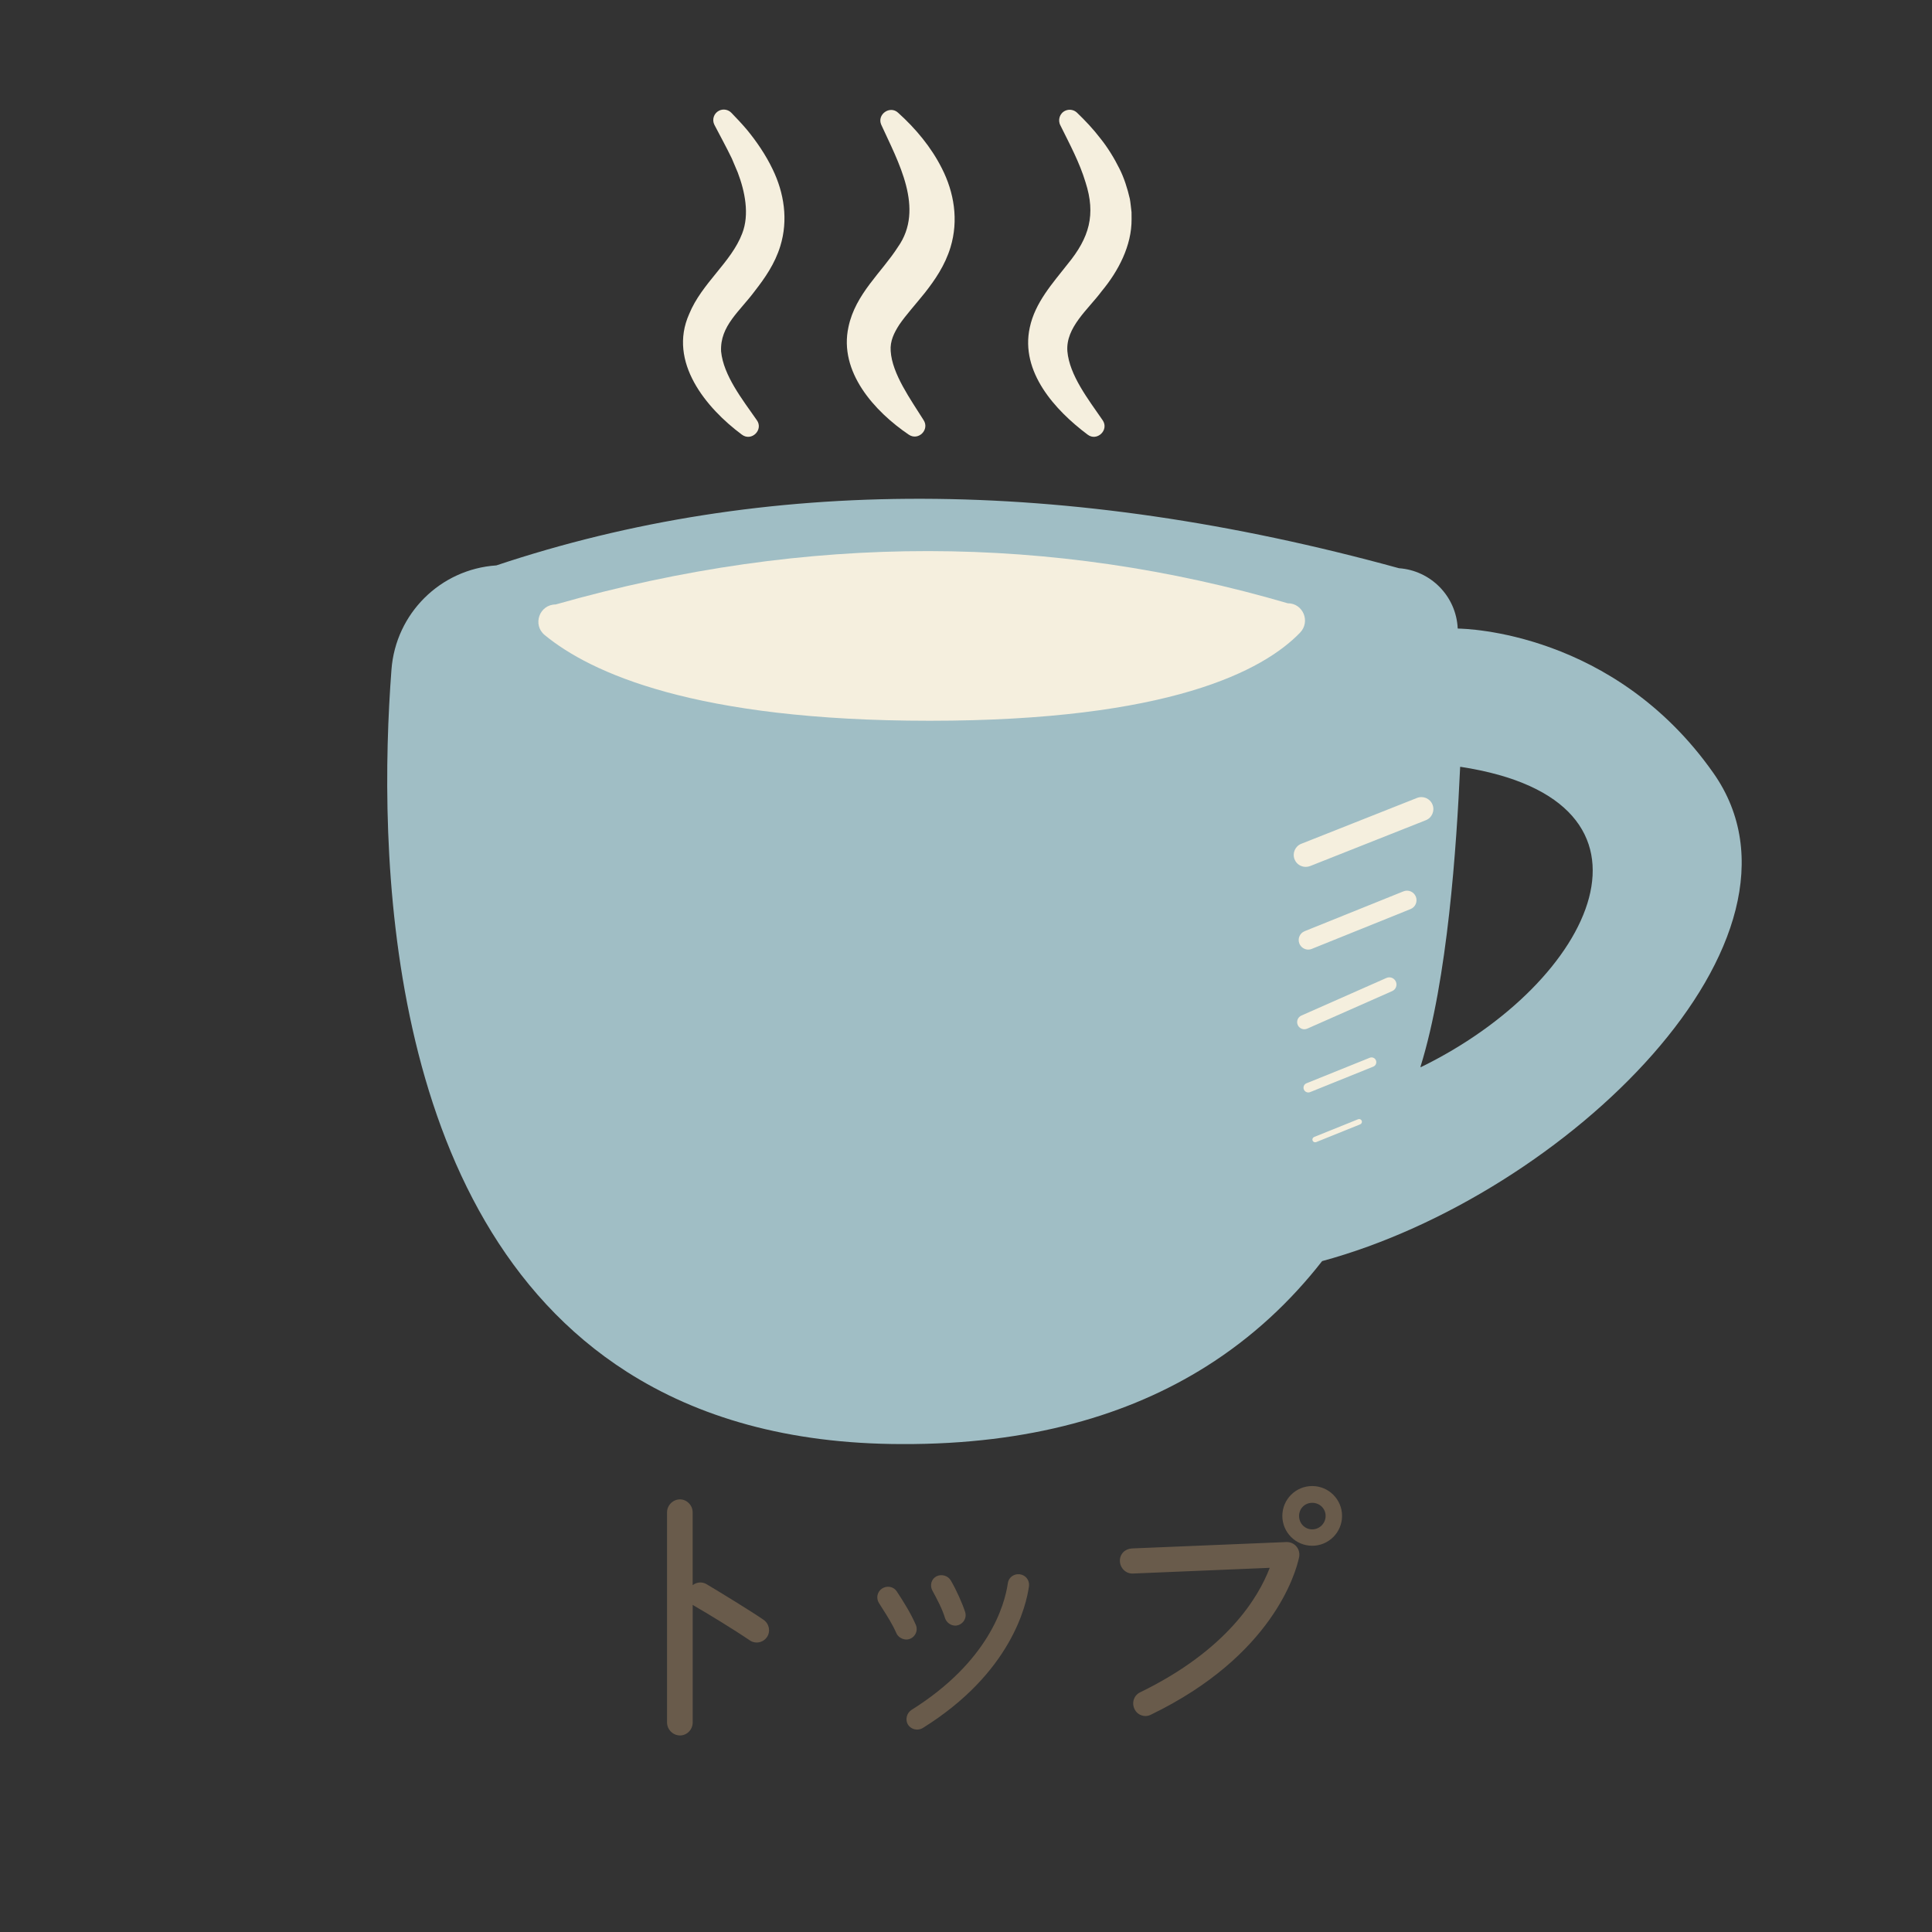
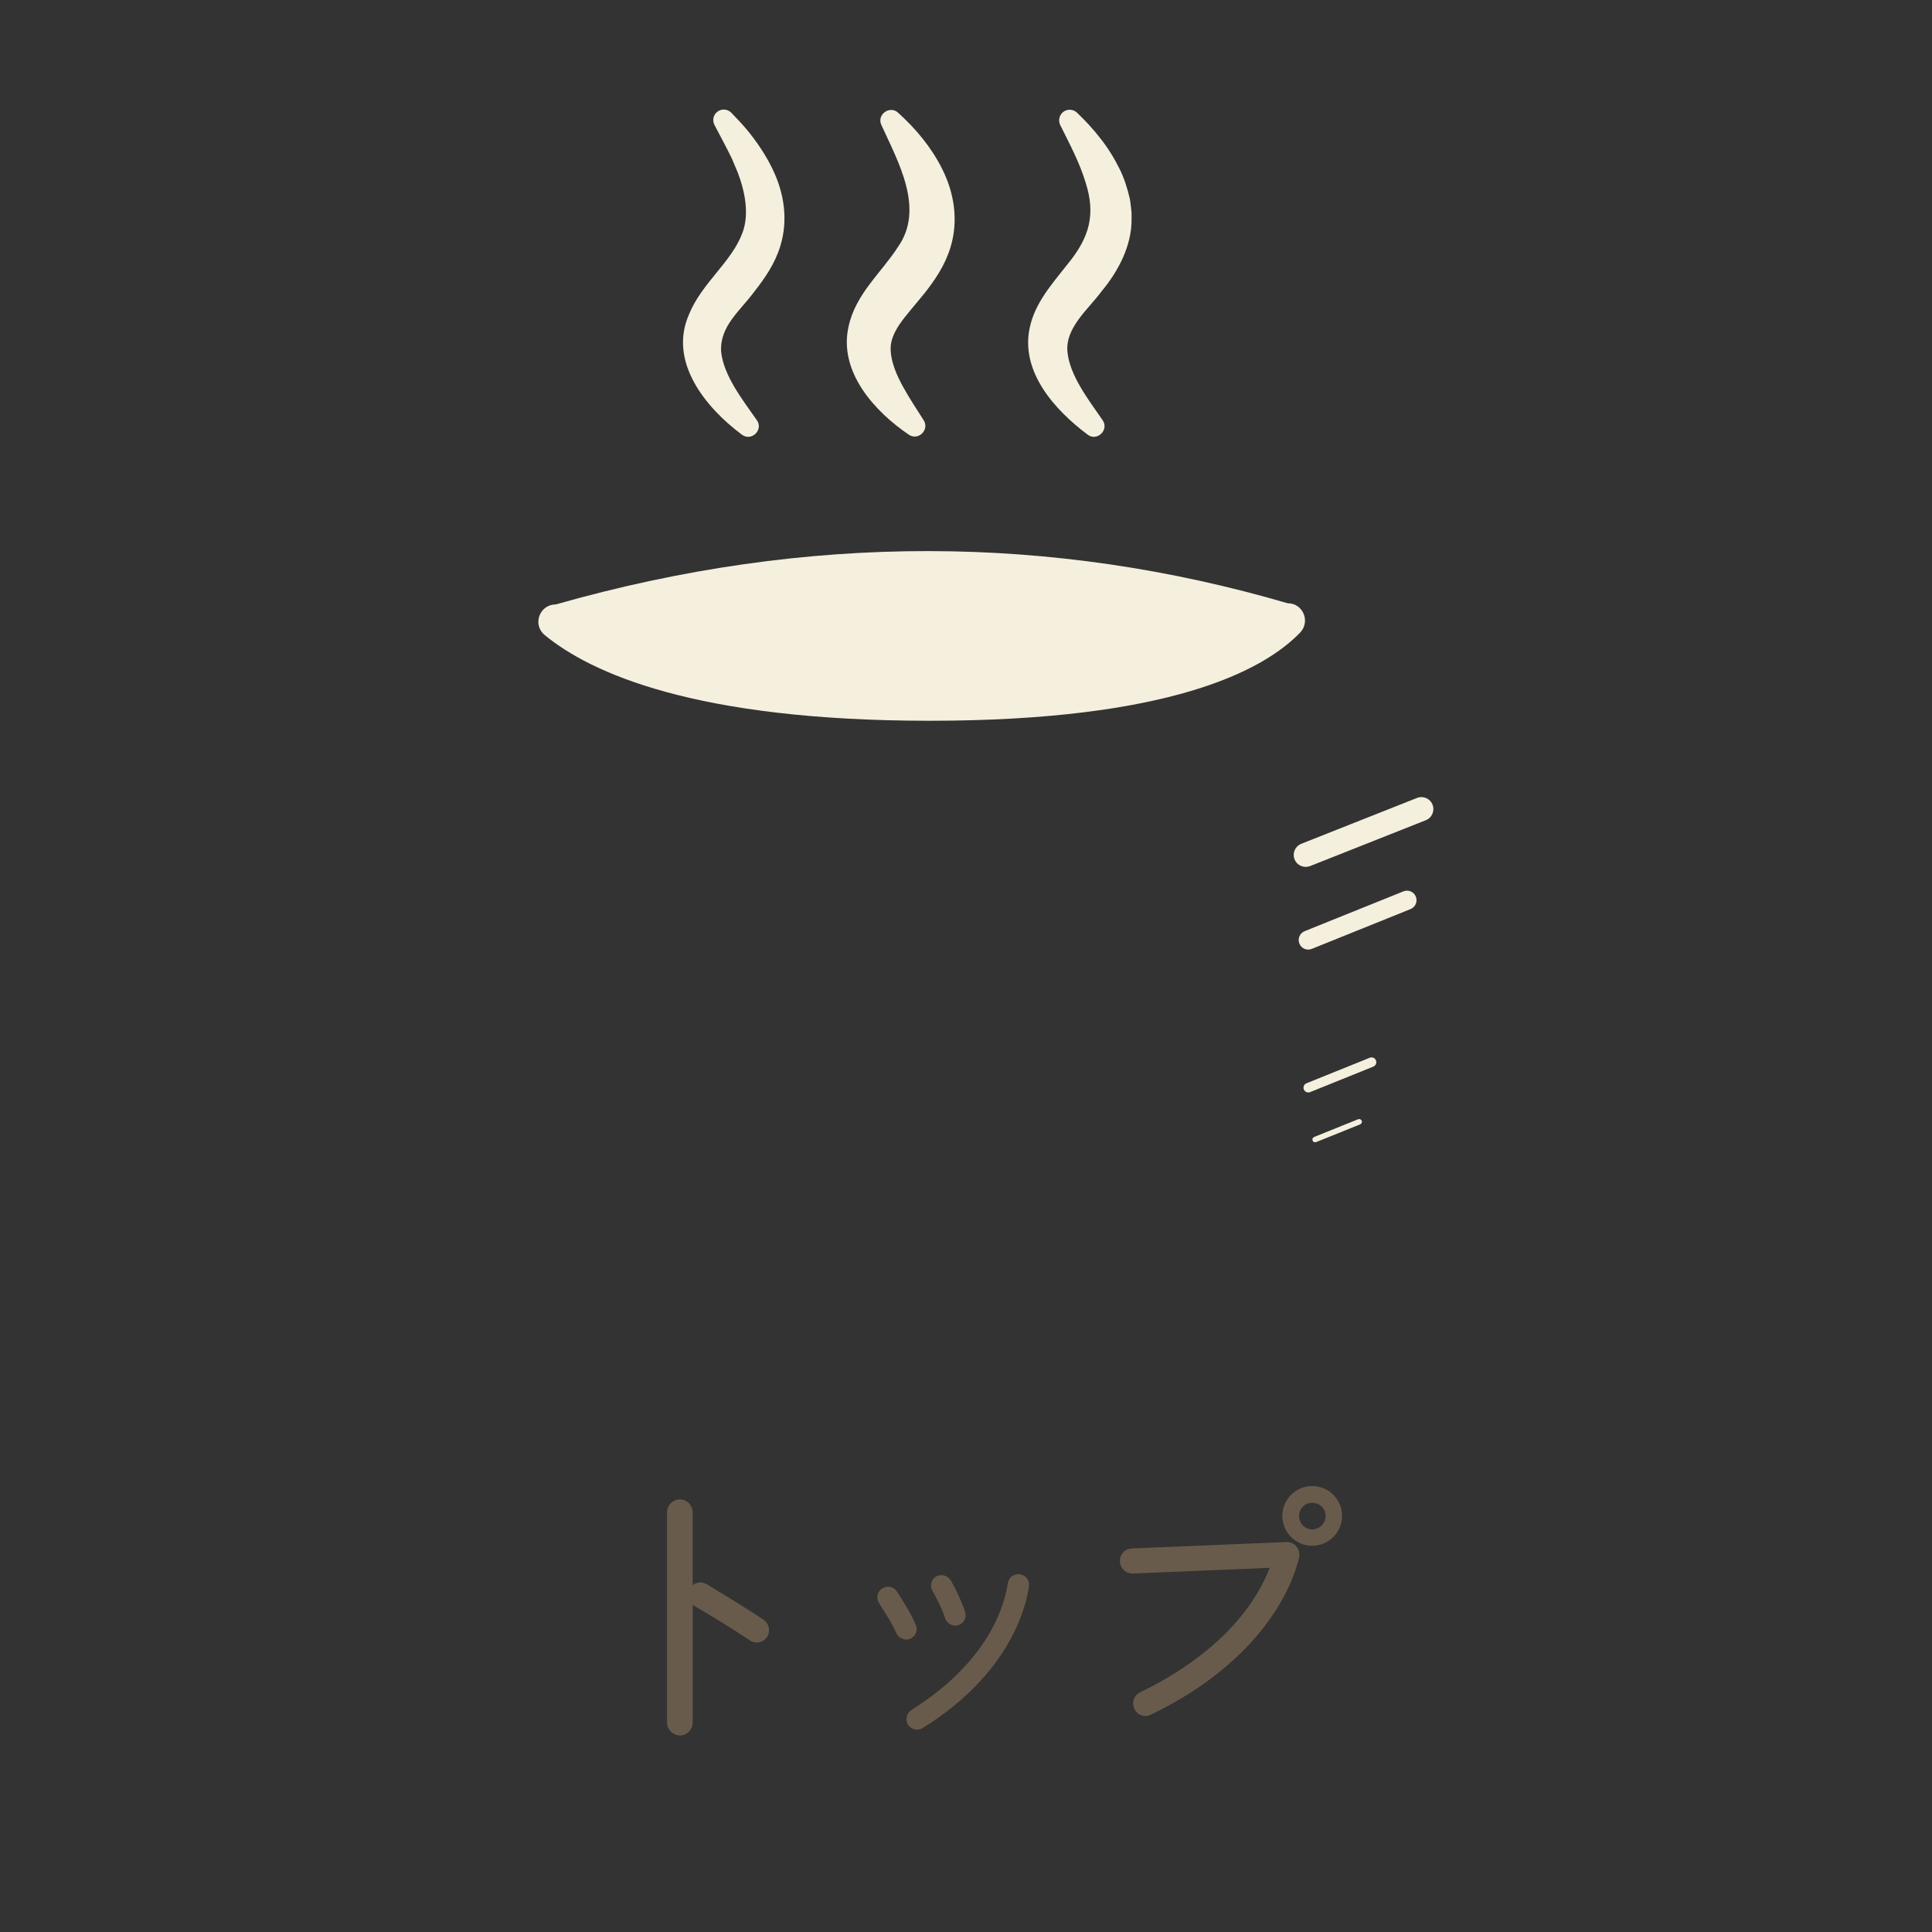
<svg xmlns="http://www.w3.org/2000/svg" version="1.1" id="レイヤー_1" x="0px" y="0px" viewBox="0 0 453.54 453.54" style="enable-background:new 0 0 453.54 453.54;" xml:space="preserve">
  <rect x="0" y="0" width="453.54" height="453.54" fill="#333333" stroke="none" />
  <style type="text/css">
	.st0{fill:#695B4B;}
	.st1{display:none;fill:none;stroke:#695B4B;stroke-miterlimit:10;}
	.st2{fill:#A0BEC5;}
	.st3{fill:#F5EFDE;}
</style>
  <g>
    <g>
      <path class="st0" d="M176.22,384.64c-3.52-2.41-10.02-6.38-13.08-8.14c-0.46-0.26-0.85-0.72-1.04-1.17v29.03    c0,1.37-1.11,2.54-2.47,2.54c-1.37,0-2.54-1.17-2.54-2.54v-49.34c0-1.37,1.17-2.54,2.54-2.54c1.37,0,2.47,1.17,2.47,2.54v18.55    c0.52-1.37,2.21-2.02,3.51-1.24c2.86,1.69,10.42,6.31,13.34,8.33c1.11,0.78,1.43,2.28,0.65,3.38    C178.83,385.16,177.33,385.42,176.22,384.64z" />
      <path class="st0" d="M159.63,407.4c-1.65,0-3.04-1.39-3.04-3.04v-49.34c0-1.65,1.39-3.04,3.04-3.04c1.61,0,2.97,1.39,2.97,3.04    v17.09c0.25-0.19,0.53-0.34,0.84-0.45c0.82-0.29,1.71-0.2,2.44,0.24c2.63,1.55,10.35,6.27,13.37,8.35    c1.35,0.95,1.69,2.78,0.78,4.08c-0.95,1.34-2.74,1.65-4.08,0.71c-3.46-2.37-9.93-6.32-13.05-8.11c-0.1-0.06-0.2-0.12-0.29-0.19    v27.62C162.6,406.04,161.27,407.4,159.63,407.4z M159.63,352.98c-1.09,0-2.04,0.95-2.04,2.04v49.34c0,1.09,0.95,2.04,2.04,2.04    c1.07,0,1.97-0.93,1.97-2.04v-49.34C161.6,353.91,160.7,352.98,159.63,352.98z M162.28,374.49l0.27,0.64    c0.16,0.37,0.48,0.74,0.83,0.93c3.13,1.8,9.64,5.77,13.12,8.16l0.01,0c0.88,0.62,2.06,0.42,2.69-0.47    c0.61-0.87,0.38-2.05-0.53-2.69c-2.82-1.94-10.22-6.49-13.31-8.31c-0.48-0.29-1.06-0.34-1.6-0.16c-0.56,0.19-0.99,0.61-1.2,1.14    L162.28,374.49z" />
    </g>
    <g>
      <path class="st0" d="M212.81,384.38c-0.78,0-1.63-0.46-1.95-1.24c-1.04-2.41-2.67-4.82-4.1-7.1c-0.59-0.91-0.33-2.15,0.59-2.73    c0.91-0.59,2.15-0.39,2.73,0.52c1.63,2.47,3.25,5.08,4.43,7.75C215.09,382.88,214.18,384.31,212.81,384.38z M216.39,405.21    c-0.91,0.59-2.21,0.33-2.8-0.59c-0.59-0.91-0.26-2.21,0.65-2.8c18.81-11.78,22.2-25.65,22.85-30.07c0.13-1.11,1.11-1.82,2.21-1.69    s1.89,1.11,1.76,2.21C240.34,377.54,236.24,392.84,216.39,405.21z M224.27,381.12c-0.85,0-1.69-0.59-1.95-1.43    c-0.65-2.15-1.89-4.49-2.99-6.51c-0.52-0.91-0.26-2.15,0.72-2.67c0.98-0.52,2.21-0.13,2.73,0.78c1.3,2.21,2.73,5.47,3.32,7.29    C226.48,379.82,225.57,381.06,224.27,381.12z" />
      <path class="st0" d="M215.3,406.02c-0.18,0-0.35-0.02-0.53-0.05c-0.66-0.14-1.25-0.53-1.6-1.07c-0.35-0.54-0.46-1.24-0.3-1.91    c0.16-0.66,0.56-1.23,1.1-1.58c18.14-11.36,21.87-24.57,22.62-29.73c0.16-1.34,1.38-2.27,2.77-2.12c1.39,0.16,2.36,1.38,2.2,2.77    c-0.62,4.57-4.25,20.43-24.9,33.3C216.26,405.88,215.78,406.02,215.3,406.02z M239.04,370.54c-0.76,0-1.37,0.52-1.46,1.27    c-0.78,5.3-4.59,18.86-23.08,30.44c-0.68,0.44-0.92,1.44-0.5,2.1c0.21,0.32,0.56,0.55,0.96,0.64c0.41,0.08,0.82,0.01,1.15-0.2    l0.01,0c20.29-12.64,23.84-28.13,24.44-32.58c0.1-0.82-0.48-1.55-1.32-1.65C239.18,370.54,239.11,370.54,239.04,370.54z     M212.82,384.88h-0.01c-1.04,0-2.04-0.63-2.41-1.54c-0.86-1.98-2.13-3.98-3.36-5.91l-0.7-1.11c-0.74-1.15-0.41-2.68,0.74-3.42    c0.55-0.35,1.21-0.49,1.85-0.37c0.66,0.12,1.22,0.49,1.58,1.04c1.61,2.45,3.27,5.09,4.46,7.82c0.34,0.76,0.29,1.61-0.15,2.32    c-0.43,0.7-1.17,1.14-1.98,1.17L212.82,384.88z M208.47,373.48c-0.3,0-0.6,0.09-0.86,0.25c-0.67,0.43-0.87,1.37-0.44,2.04    l0.7,1.11c1.25,1.97,2.55,4,3.44,6.06c0.25,0.61,0.94,0.93,1.48,0.93c0.48-0.03,0.91-0.29,1.17-0.7c0.26-0.42,0.29-0.93,0.08-1.39    c-1.17-2.66-2.8-5.26-4.39-7.68c-0.21-0.32-0.53-0.54-0.92-0.6C208.65,373.49,208.56,373.48,208.47,373.48z M224.28,381.62h-0.01    c-1.09,0-2.11-0.75-2.43-1.79c-0.64-2.12-1.86-4.42-2.95-6.42c-0.33-0.58-0.41-1.28-0.23-1.93c0.18-0.62,0.59-1.12,1.15-1.42    c1.18-0.63,2.74-0.19,3.4,0.97c1.36,2.31,2.78,5.57,3.36,7.39c0.23,0.72,0.11,1.5-0.32,2.12c-0.45,0.64-1.16,1.04-1.95,1.08    L224.28,381.62z M220.98,370.78c-0.24,0-0.49,0.06-0.71,0.17c-0.32,0.17-0.55,0.46-0.66,0.82c-0.11,0.39-0.06,0.81,0.14,1.16    c1.12,2.05,2.37,4.41,3.04,6.61c0.19,0.61,0.81,1.07,1.46,1.08c0.48-0.03,0.9-0.26,1.17-0.65c0.25-0.37,0.32-0.82,0.19-1.24    c-0.55-1.72-1.96-4.96-3.27-7.19C222.06,371.06,221.52,370.78,220.98,370.78z" />
    </g>
    <g>
      <path class="st0" d="M269.96,402.08c-1.17,0.59-2.6,0.13-3.19-1.11c-0.59-1.24-0.13-2.67,1.11-3.25    c21.29-10.35,28.51-23.43,30.92-30.2l-32.87,1.37c-1.37,0.07-2.47-1.04-2.54-2.41s0.98-2.41,2.34-2.47l36.26-1.5    c1.63-0.07,2.8,1.43,2.47,2.99C303.16,371.55,296.59,389.19,269.96,402.08z M308.04,362.37c-3.58,0-6.51-2.93-6.51-6.51    s2.93-6.51,6.51-6.51s6.51,2.93,6.51,6.51S311.62,362.37,308.04,362.37z M308.04,352.29c-2.02,0-3.58,1.56-3.58,3.58    s1.56,3.65,3.58,3.65c2.02,0,3.65-1.63,3.65-3.65S310.06,352.29,308.04,352.29z" />
      <path class="st0" d="M268.9,402.84c-0.31,0-0.62-0.05-0.93-0.16c-0.73-0.25-1.31-0.78-1.65-1.49c-0.71-1.5-0.12-3.23,1.34-3.92    c20.36-9.9,27.76-22.28,30.41-29.22l-32.12,1.34c-0.79,0.03-1.55-0.25-2.12-0.81c-0.56-0.54-0.9-1.28-0.93-2.08    c-0.04-0.79,0.24-1.54,0.77-2.1c0.52-0.54,1.25-0.86,2.05-0.9l36.26-1.5c0.9-0.03,1.76,0.34,2.34,1.02    c0.6,0.71,0.84,1.65,0.64,2.57c-0.81,3.75-6.27,23.13-34.77,36.93C269.78,402.73,269.34,402.84,268.9,402.84z M299.52,366.99    l-0.25,0.7c-2.46,6.92-9.79,20.09-31.17,30.49c-0.98,0.46-1.35,1.58-0.87,2.59c0.22,0.46,0.6,0.81,1.07,0.97    c0.48,0.17,0.99,0.13,1.44-0.1l0.01,0c28.09-13.6,33.44-32.57,34.23-36.24c0.13-0.62-0.03-1.24-0.43-1.72    c-0.39-0.46-0.93-0.71-1.54-0.67l-36.26,1.5c-1.11,0.05-1.92,0.89-1.87,1.95c0.05,1.12,0.92,1.96,2.02,1.93L299.52,366.99z     M308.04,362.87c-3.86,0-7.01-3.14-7.01-7.01c0-3.87,3.14-7.01,7.01-7.01c3.87,0,7.01,3.14,7.01,7.01    C315.05,359.73,311.91,362.87,308.04,362.87z M308.04,349.86c-3.31,0-6.01,2.7-6.01,6.01s2.7,6.01,6.01,6.01s6.01-2.7,6.01-6.01    S311.36,349.86,308.04,349.86z M308.04,360.01c-2.29,0-4.08-1.82-4.08-4.15c0-2.29,1.79-4.08,4.08-4.08    c2.32,0,4.15,1.79,4.15,4.08C312.19,358.15,310.33,360.01,308.04,360.01z M308.04,352.79c-1.73,0-3.08,1.35-3.08,3.08    c0,1.76,1.35,3.15,3.08,3.15c1.73,0,3.15-1.41,3.15-3.15C311.19,354.14,309.81,352.79,308.04,352.79z" />
    </g>
  </g>
  <rect x="28.35" y="28.35" transform="matrix(-1.836970e-16 1 -1 -1.836970e-16 453.543 2.842171e-14)" class="st1" width="396.85" height="396.85" />
  <g>
    <g>
-       <path class="st2" d="M283.17,320.77c10.84-6.83,19.8-15.25,27.19-24.71c0.01-0.01,0.02-0.02,0.04-0.02    c57.2-15.52,119.1-75.74,91.83-114.56c-23.33-33.21-58.3-33.9-59.96-33.92c-0.04,0-0.06-0.03-0.07-0.07v0    c-0.37-7.51-6.29-13.56-13.79-14.1c-78.65-21.62-149.14-21.63-211.89-0.66c-13.15,0.88-23.62,11.3-24.62,24.44    c-3.17,41.55-2.15,128.28,55.33,164.91c16.47,10.49,37.55,16.89,64.52,16.92C241.76,339.11,265.08,332.16,283.17,320.77z     M342.85,180.01c52.1,7.95,31.43,50.64-9.29,70.5c-0.06,0.03-0.12-0.02-0.1-0.09c6.4-20.57,8.46-51.82,9.31-70.35    C342.76,180.04,342.8,180,342.85,180.01z" />
      <path class="st3" d="M302.3,141.62c3.6-0.01,5.39,4.31,2.89,6.9c-8.62,8.92-30.66,20.68-86.95,20.68    c-55.11,0-79.62-11.27-90.37-20.12c-2.94-2.42-1.23-7.18,2.57-7.18C189.9,124.98,247.11,125.5,302.3,141.62z" />
      <g>
        <path class="st3" d="M174.14,102.02c-8.36-6.22-17.38-17.04-12.36-28.3c2.98-7.28,9.89-12.14,12.45-18.91     c1.75-4.46,0.65-9.86-1.04-14.31c-0.3-0.67-1.13-2.63-1.4-3.31c-1.29-2.67-2.71-5.25-4.09-7.9c-0.61-1.22-0.12-2.7,1.1-3.31     c0.99-0.49,2.15-0.26,2.88,0.49c1.24,1.28,2.47,2.58,3.64,3.96c2.31,2.8,4.48,6,6.05,9.29c2.7,5.54,3.71,11.93,1.8,18.08     c-1.27,4.13-3.63,7.49-5.86,10.36c-3.61,4.92-8.33,8.31-8.03,14.35c0.56,5.62,4.96,11.22,8.34,16.06     C179.34,100.84,176.43,103.76,174.14,102.02L174.14,102.02z" />
        <path class="st3" d="M213.31,102.02c-8.03-5.45-16.44-14.73-14.13-25.27c1.63-7.77,7.82-12.83,11.61-18.77     c6.35-8.98,0.04-20.01-3.92-28.71c-1.05-2.42,2.06-4.6,3.97-2.8c4.09,3.68,7.76,8.07,10.25,13.02c2.89,5.65,3.98,12.2,2.04,18.57     c-1.3,4.29-3.72,7.74-5.98,10.63c-2.31,2.88-4.51,5.29-6.04,7.53c-1.22,1.9-2.19,3.83-2.02,6.17c0.32,5.38,4.73,11.43,7.68,16.16     C218.34,100.83,215.58,103.6,213.31,102.02L213.31,102.02z" />
        <path class="st3" d="M255.31,102.02c-7.64-5.72-15.84-14.73-13.57-25.13c1.25-5.9,5.4-10.43,8.91-14.92     c5.08-6.19,6.63-11.58,4.18-19.18c-1.39-4.64-3.75-9.01-5.89-13.34c-0.68-1.26-0.18-2.86,1.13-3.46     c0.96-0.44,2.05-0.22,2.77,0.47c1.94,1.87,3.82,3.85,5.46,6.01c1.69,2.08,3.3,4.71,4.49,7.12c1.1,2.17,1.89,4.69,2.44,7.08     c0.17,0.88,0.28,2.24,0.4,3.14c0,0,0.01,1.62,0.01,1.62c0.06,6.23-3.12,12.23-6.97,16.87c-3.22,4.34-8.52,8.54-8.1,14.16     c0.49,5.64,4.93,11.32,8.28,16.19C260.43,100.95,257.5,103.72,255.31,102.02L255.31,102.02z" />
      </g>
    </g>
    <path class="st3" d="M306.51,203.5c-1.12,0-2.18-0.67-2.61-1.77c-0.57-1.44,0.13-3.08,1.58-3.65l27.16-10.76   c1.44-0.57,3.08,0.13,3.65,1.58c0.57,1.44-0.13,3.08-1.58,3.65l-27.16,10.76C307.21,203.44,306.86,203.5,306.51,203.5z" />
    <path class="st3" d="M307.12,222.92c-0.89,0-1.73-0.53-2.09-1.41c-0.46-1.15,0.09-2.46,1.25-2.92l23.17-9.34   c1.15-0.47,2.46,0.09,2.92,1.24c0.46,1.15-0.09,2.46-1.25,2.92l-23.17,9.34C307.68,222.87,307.4,222.92,307.12,222.92z" />
-     <path class="st3" d="M306.19,241.62c-0.65,0-1.26-0.38-1.54-1c-0.38-0.85,0.01-1.85,0.86-2.22l19.95-8.82   c0.85-0.38,1.85,0.01,2.22,0.86c0.38,0.85-0.01,1.85-0.86,2.22l-19.95,8.82C306.64,241.57,306.41,241.62,306.19,241.62z" />
    <path class="st3" d="M307.12,256.46c-0.44,0-0.87-0.27-1.04-0.7c-0.23-0.58,0.05-1.23,0.62-1.46l14.85-5.99   c0.57-0.23,1.23,0.04,1.46,0.62c0.23,0.58-0.05,1.23-0.62,1.46l-14.85,5.99C307.4,256.43,307.26,256.46,307.12,256.46z" />
    <path class="st3" d="M308.73,268.15c-0.25,0-0.5-0.15-0.6-0.4c-0.13-0.33,0.03-0.7,0.36-0.84l10.34-4.17   c0.33-0.13,0.7,0.03,0.84,0.36c0.13,0.33-0.03,0.7-0.36,0.84l-10.34,4.17C308.89,268.13,308.81,268.15,308.73,268.15z" />
  </g>
</svg>